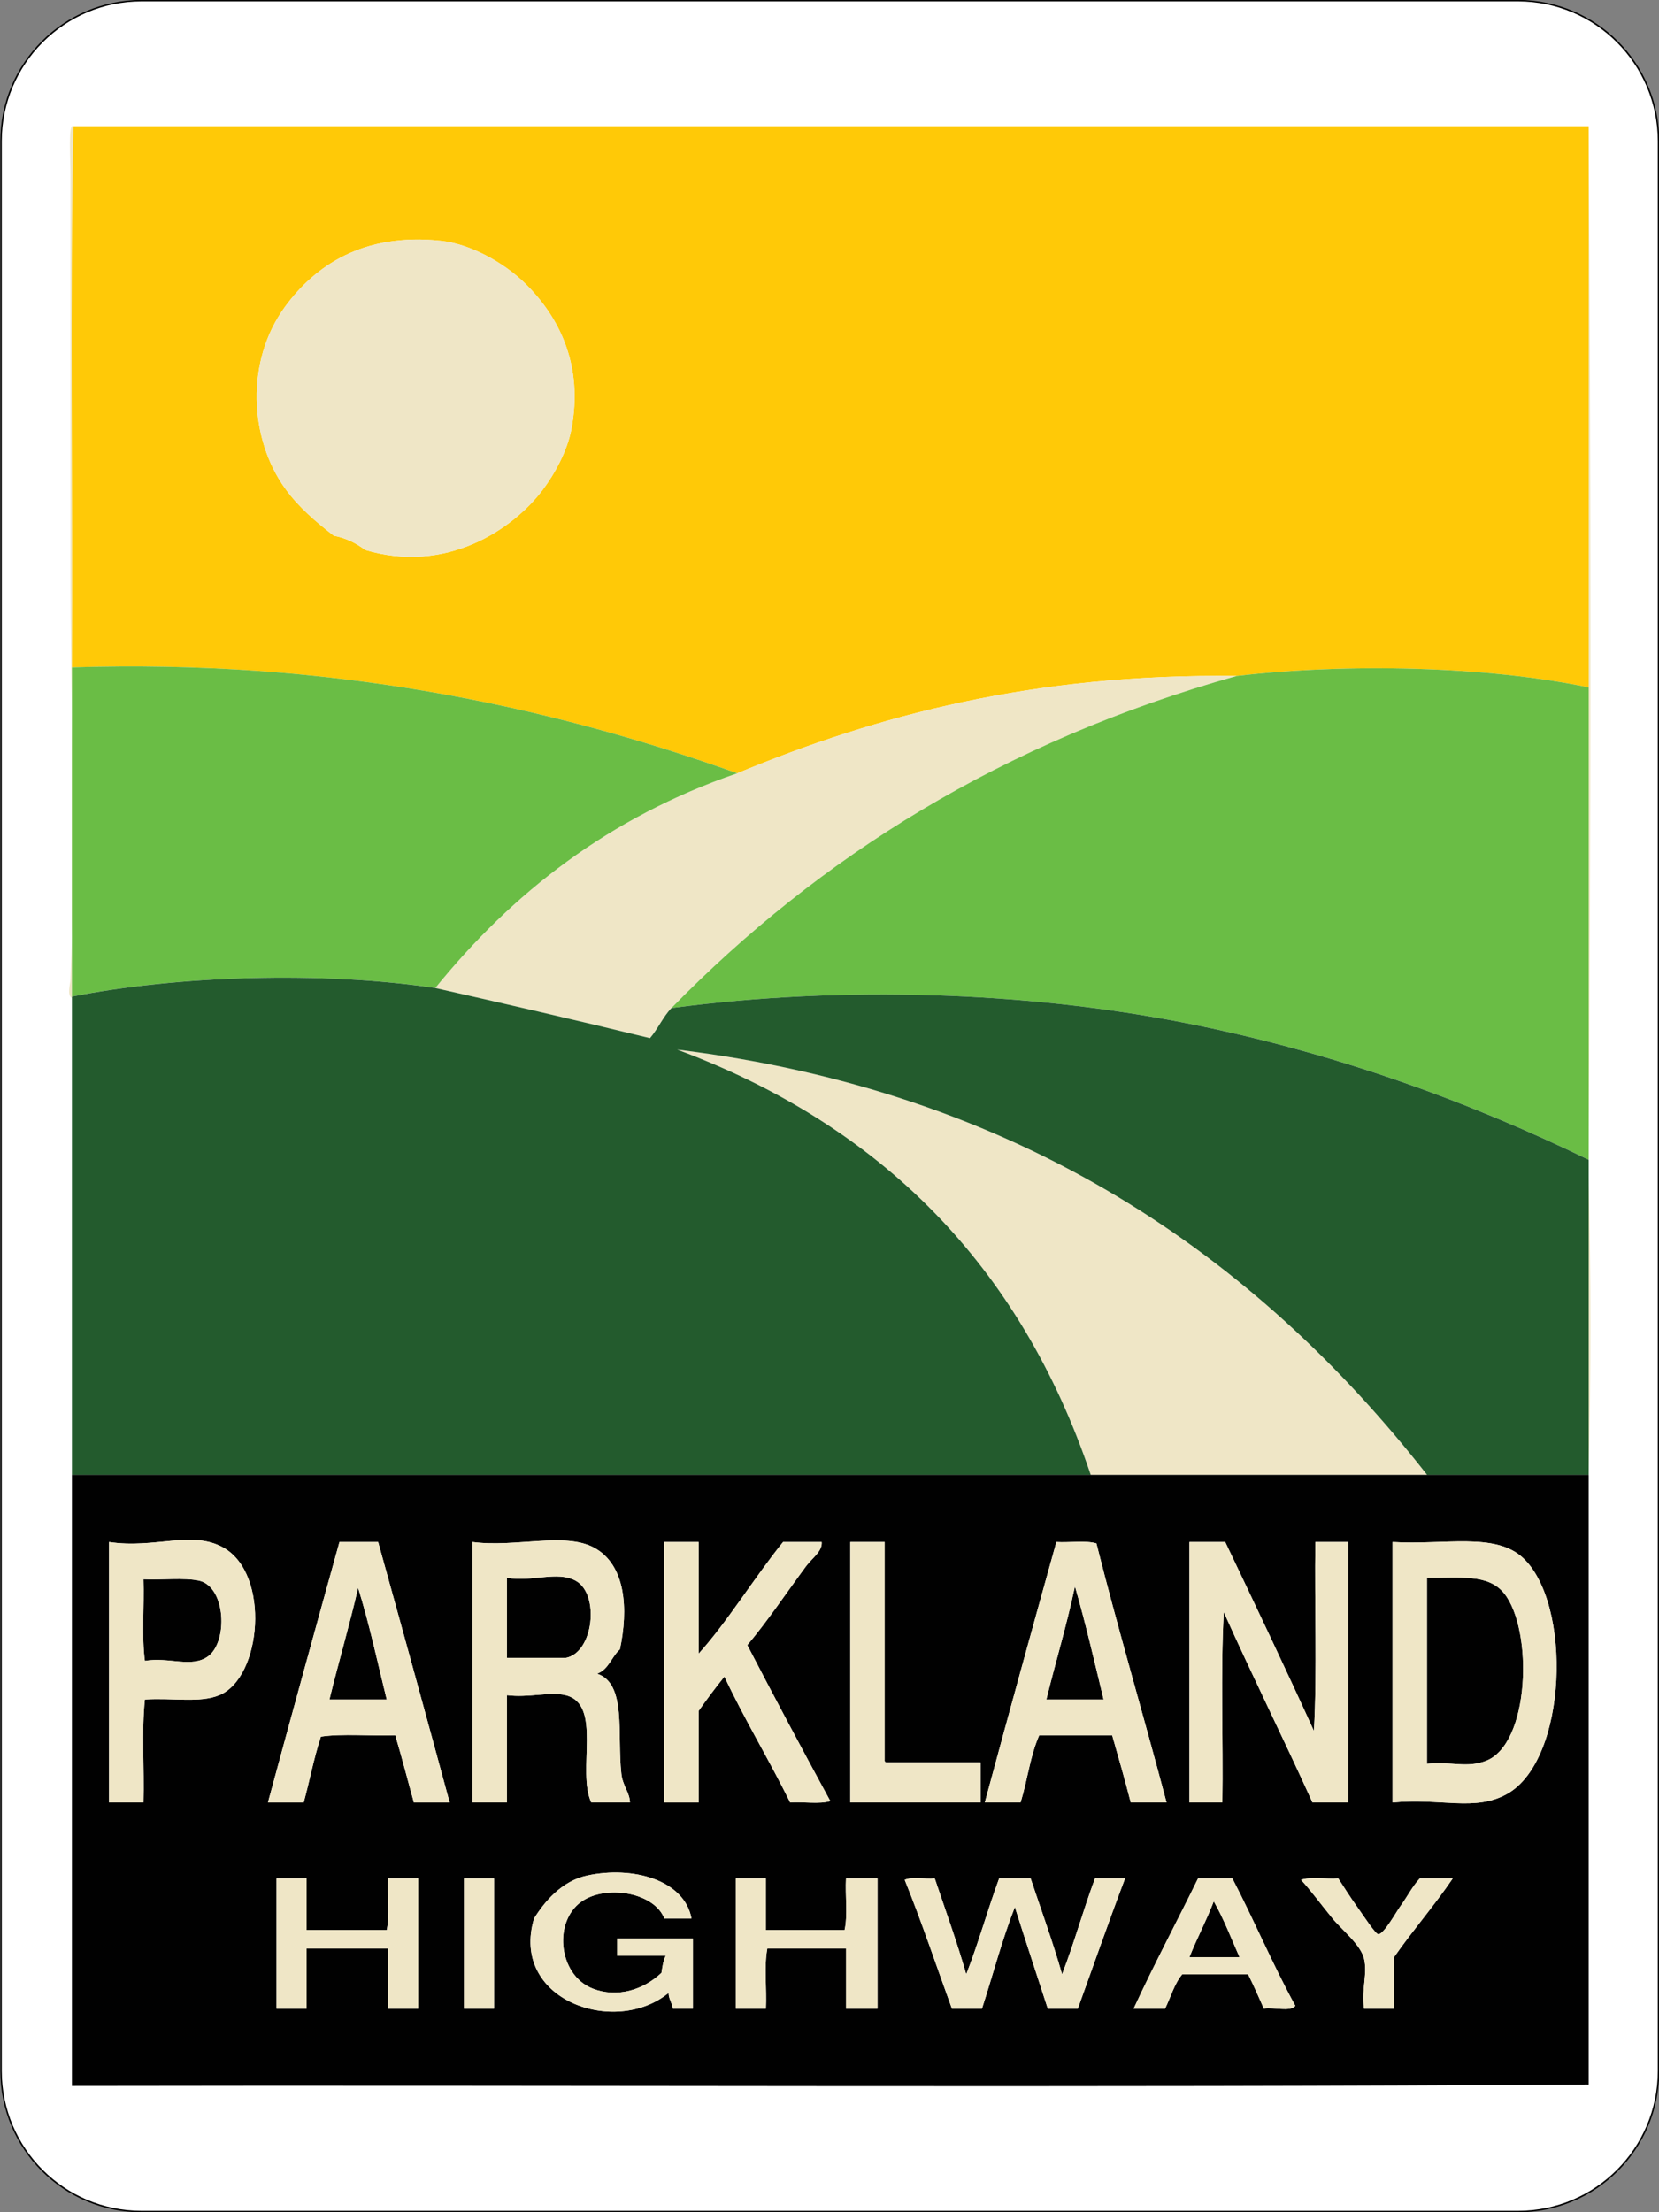
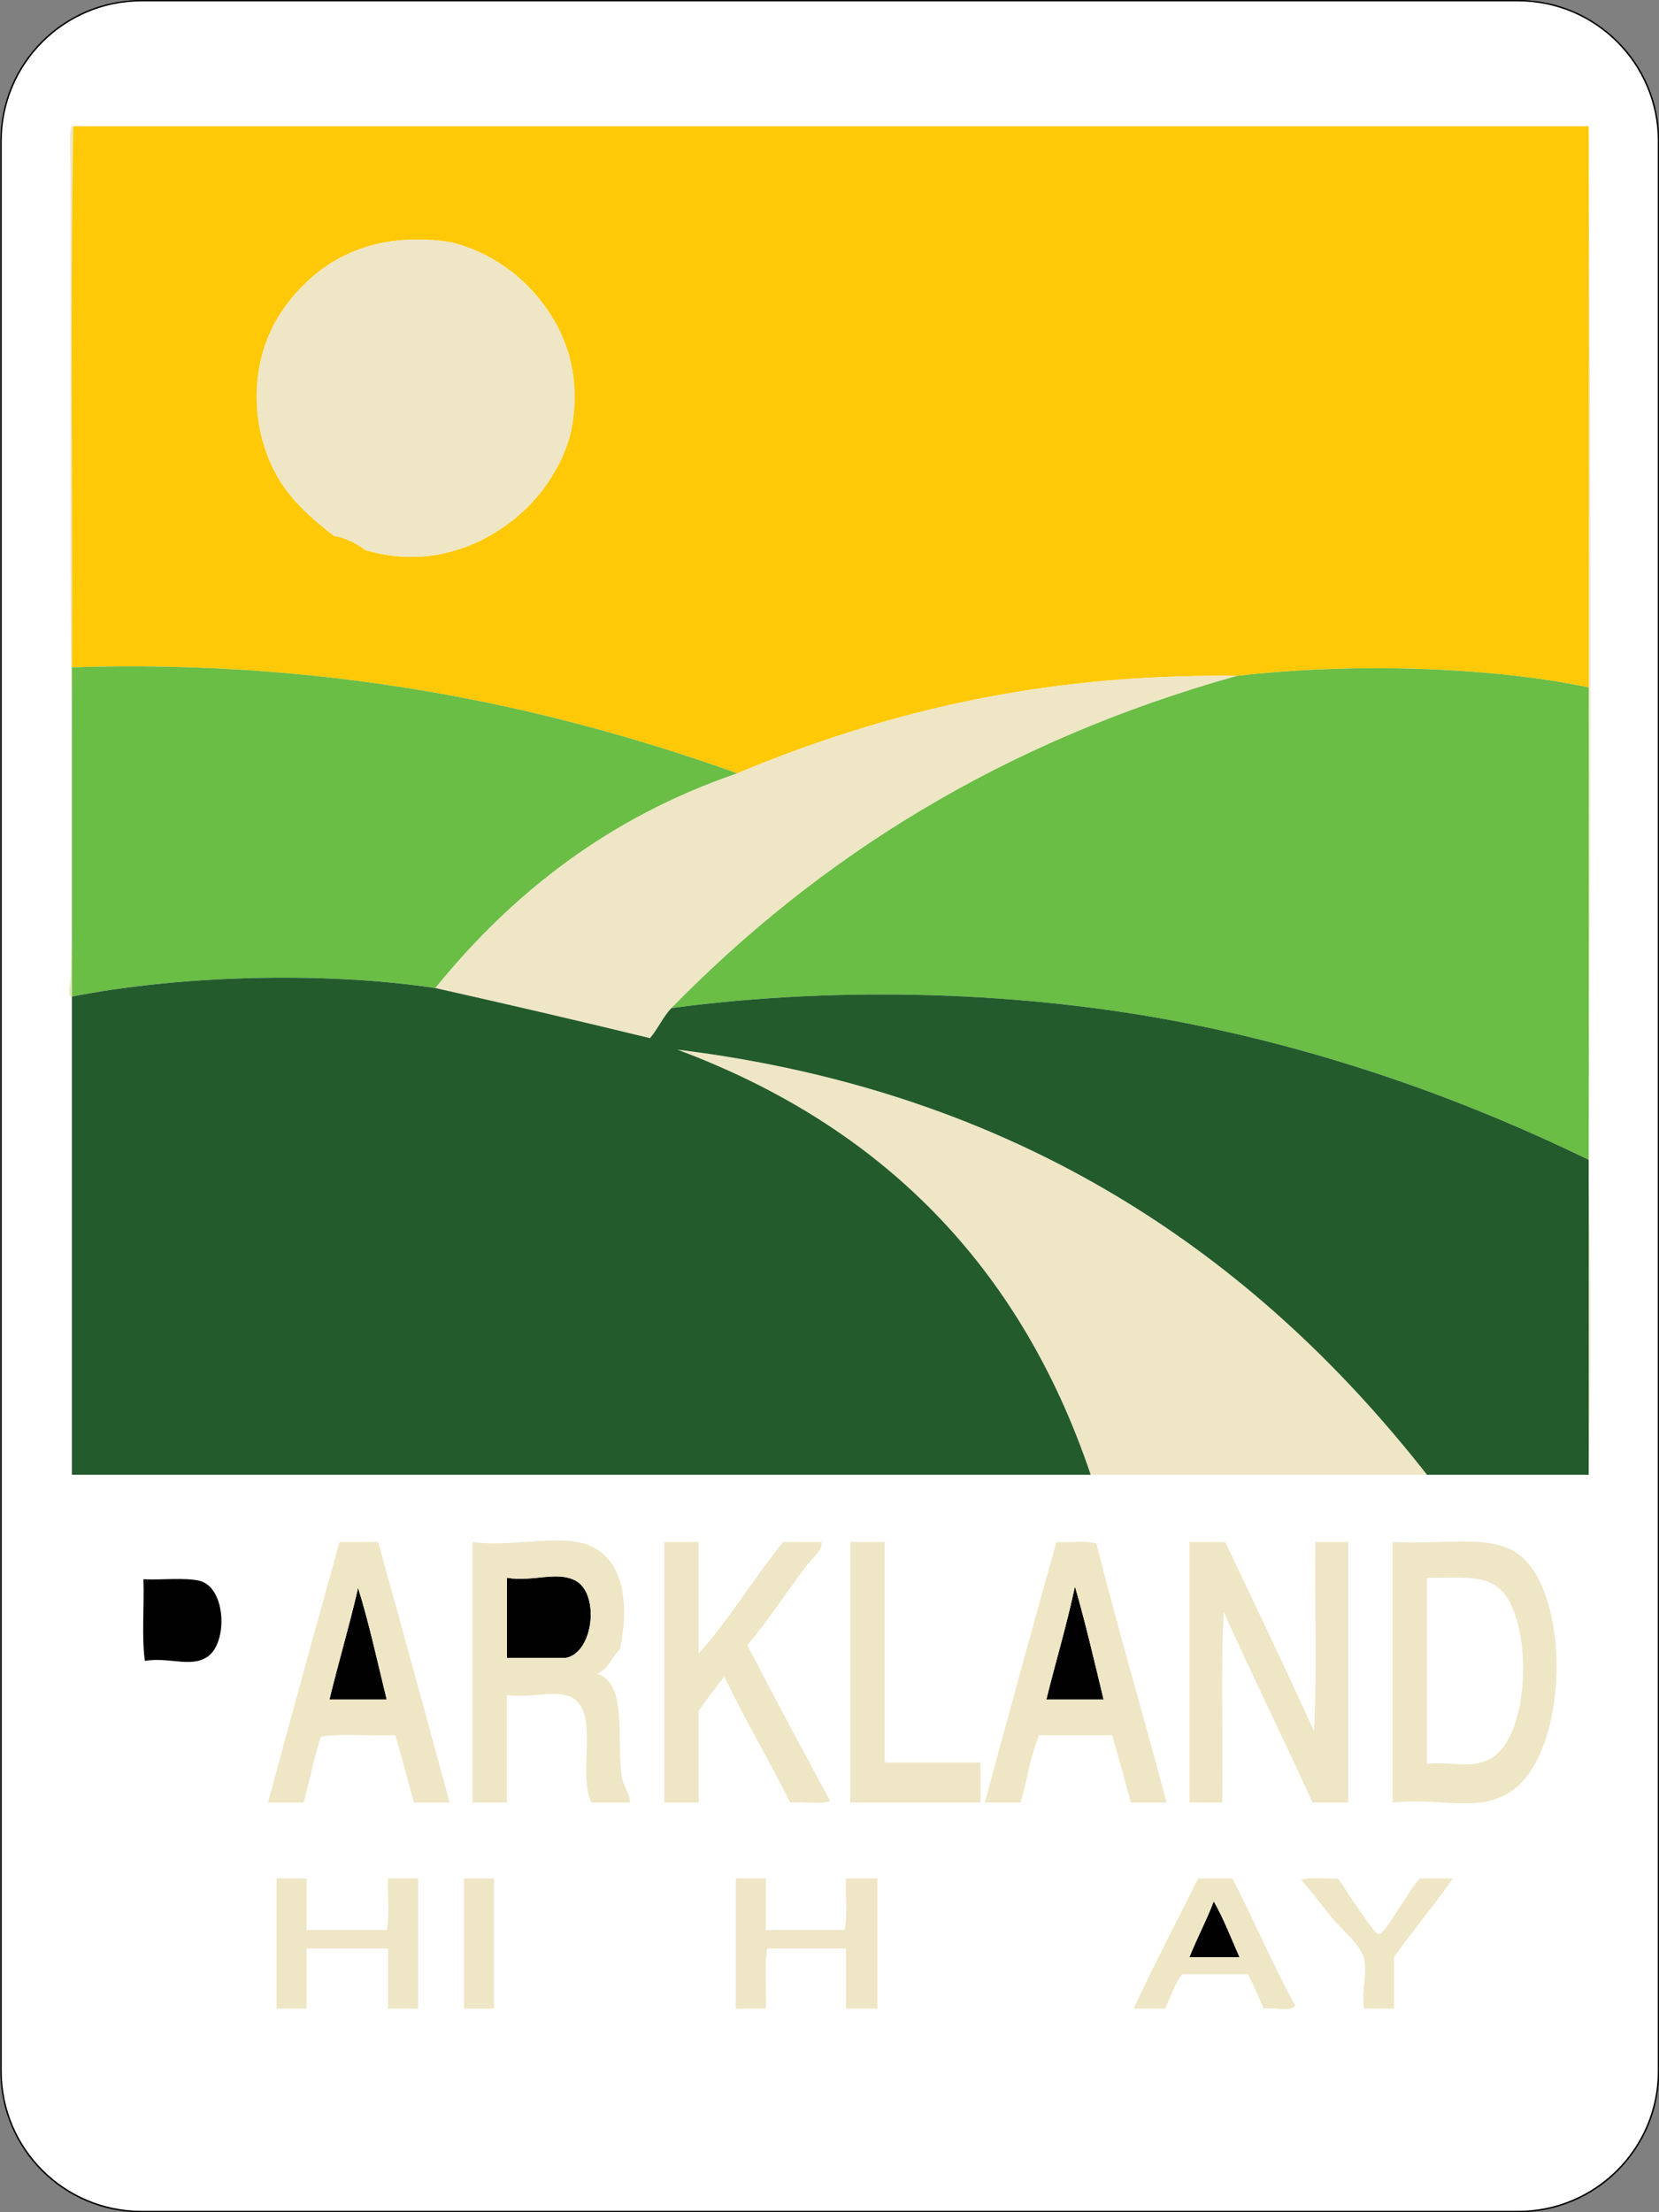
<svg xmlns="http://www.w3.org/2000/svg" version="1.1" width="273.861" height="365.148" viewBox="0 0 450.0 600.0" id="svg21163">
  <rect x="0" y="0" width="450.0" height="600.0" fill="#808080" stroke="none" />
  <defs id="defs21165">
    <clipPath id="clipPath20154">
      <path d="m 62.991,428.004 54.018,0 0,72 -54.018,0 0,-72 z" id="path20156" />
    </clipPath>
    <clipPath id="clipPath19970">
      <path d="m 422.991,527.004 54.018,0 0,72 -54.018,0 0,-72 z" id="path19972" />
    </clipPath>
  </defs>
  <g transform="translate(-358.915,251.929)" id="layer1">
    <g transform="matrix(6.665,0,0,6.667,2213.391,-1248.69)" id="g21541">
      <g transform="matrix(1.25,0,0,-1.25,-806.971,898.255)" id="g19966">
        <g clip-path="url(#clipPath19970)" id="g19968">
          <g transform="translate(476.982,531.593)" id="g19974">
            <path d="m 0,0 c 0,-2.523 -2.045,-4.569 -4.569,-4.569 l -44.827,0 c -2.523,0 -4.569,2.046 -4.569,4.569 l 0,62.815 c 0,2.523 2.046,4.569 4.569,4.569 l 44.827,0 C -2.045,67.384 0,65.338 0,62.815 L 0,0 z" id="path19976" style="fill:#ffffff;fill-opacity:1;fill-rule:nonzero;stroke:none" />
          </g>
          <g transform="translate(423.041,594.408)" id="g19978">
            <path d="m 0,0 0,-62.815 c 0.004,-2.511 2.035,-4.542 4.546,-4.546 l 44.827,0 c 2.51,0.004 4.541,2.035 4.545,4.546 l 0,62.815 c -0.004,2.511 -2.035,4.542 -4.545,4.546 l -44.827,0 C 2.035,4.542 0.004,2.511 0,0 m -0.046,-62.815 0,62.815 c 0,2.536 2.055,4.592 4.592,4.592 l 44.827,0 c 2.536,0 4.592,-2.056 4.592,-4.592 l 0,-62.815 c 0,-2.536 -2.056,-4.593 -4.592,-4.593 l -44.827,0 c -2.537,0 -4.592,2.057 -4.592,4.593" id="path19980" style="fill:#000000;fill-opacity:1;fill-rule:nonzero;stroke:none" />
          </g>
          <g transform="translate(474.708,594.889)" id="g19982">
            <path d="m 0,0 c 0.077,-11.15 0.077,-22.626 0,-33.776 l 0,0.14 0,15.373 C 0,-12.659 -0.001,-5.652 0,0" id="path19984" style="fill:#efe6c6;fill-opacity:1;fill-rule:evenodd;stroke:none" />
          </g>
          <g transform="translate(474.708,560.694)" id="g19986">
            <path d="M 0,0 C 0.077,-3.122 0.077,-6.568 0,-9.692 L 0,0 z" id="path19988" style="fill:#efe6c6;fill-opacity:1;fill-rule:evenodd;stroke:none" />
          </g>
          <g transform="translate(468.558,536.934)" id="g19990">
-             <path d="m 0,0 c -0.112,-0.156 -0.524,-0.892 -0.698,-0.886 -0.096,0.005 -0.486,0.607 -0.653,0.841 -0.301,0.418 -0.493,0.738 -0.653,0.977 -0.388,-0.031 -0.9,0.061 -1.21,-0.046 0.336,-0.368 0.645,-0.794 1.024,-1.257 0.297,-0.364 0.912,-0.846 1.026,-1.306 0.12,-0.495 -0.088,-0.972 0,-1.629 l 0.977,0 0,1.676 c 0.614,0.879 1.308,1.674 1.911,2.562 l -1.072,0 C 0.4,0.659 0.28,0.39 0,0 m -3.401,-3.215 c -0.733,1.334 -1.343,2.788 -2.05,4.147 l -1.117,0 c -0.695,-1.419 -1.43,-2.794 -2.097,-4.238 l 1.024,0 c 0.183,0.374 0.302,0.814 0.559,1.118 l 2.143,0 c 0.214,-0.432 0.319,-0.681 0.513,-1.118 0.316,0.055 0.862,-0.118 1.025,0.091 m -10.715,1.027 c -0.308,1.073 -0.677,2.086 -1.025,3.12 -0.312,-0.031 -0.744,0.061 -0.978,-0.046 0.55,-1.36 1.027,-2.793 1.537,-4.192 l 0.978,0 c 0.358,1.102 0.659,2.261 1.072,3.306 0.362,-1.147 0.69,-2.127 1.071,-3.306 l 0.978,0 c 0.493,1.36 0.997,2.811 1.538,4.238 l -0.979,0 c -0.401,-1.079 -0.656,-2.041 -1.071,-3.12 -0.309,1.073 -0.678,2.086 -1.025,3.12 l -1.024,0 c -0.376,-1.022 -0.678,-2.118 -1.072,-3.12 m -7.501,3.12 0,-4.238 0.979,0 c 0.031,0.636 -0.063,1.397 0.046,1.955 l 2.563,0 0,-1.955 1.025,0 0,4.238 -1.025,0 c -0.032,-0.544 0.062,-1.209 -0.047,-1.677 l -2.562,0 0,1.677 -0.979,0 z m -8.851,-4.238 0.978,0 0,4.237 -0.978,0 0,-4.237 z m -5.124,2.561 0,1.677 -0.98,0 0,-4.238 0.98,0 0,1.955 2.654,0 0,-1.955 0.979,0 0,4.238 -0.979,0 c -0.031,-0.544 0.063,-1.209 -0.045,-1.677 l -2.609,0 z m 9.13,1.77 c -0.831,-0.179 -1.392,-0.863 -1.724,-1.396 -0.793,-2.65 2.631,-3.859 4.379,-2.423 0.007,-0.212 0.115,-0.32 0.14,-0.512 l 0.653,0 0,2.283 -2.469,0 0,-0.56 1.584,0 c -0.08,-0.153 -0.108,-0.357 -0.14,-0.559 -0.589,-0.558 -1.444,-0.822 -2.237,-0.512 -1.151,0.448 -1.309,2.28 -0.279,2.888 0.835,0.492 2.301,0.207 2.609,-0.605 l 0.885,0 c -0.227,1.247 -1.903,1.721 -3.401,1.396 M 3.494,3.682 c 1.971,1.104 2.126,6.196 0.511,7.686 -0.902,0.834 -2.551,0.41 -4.238,0.512 l 0,-8.478 c 1.567,0.154 2.682,-0.307 3.727,0.28 m -9.177,8.198 -1.165,0 0,-8.478 1.071,0 c 0.031,2.05 -0.062,4.223 0.047,6.196 0.937,-2.09 1.944,-4.112 2.888,-6.196 l 1.164,0 0,8.478 -1.07,0 C -2.78,9.846 -2.687,7.688 -2.795,5.731 -3.738,7.801 -4.71,9.842 -5.683,11.88 m -4.194,-0.046 c -0.345,0.105 -0.882,0.019 -1.304,0.046 -0.797,-2.857 -1.573,-5.674 -2.33,-8.478 l 1.165,0 c 0.239,0.795 0.304,1.489 0.606,2.189 l 2.376,0 c 0.207,-0.724 0.415,-1.449 0.605,-2.189 l 1.165,0 c -0.754,2.858 -1.58,5.64 -2.283,8.432 m -6.895,-7.035 0,7.081 -1.118,0 0,-8.478 4.24,0 0,1.303 -3.075,0 c -0.036,0.011 -0.054,0.04 -0.047,0.094 m -6.056,3.447 0,3.634 -1.118,0 0,-8.478 1.118,0 0,2.982 c 0.268,0.384 0.548,0.755 0.839,1.117 0.665,-1.415 1.454,-2.706 2.142,-4.099 0.421,0.03 0.964,-0.062 1.305,0.047 -0.913,1.678 -1.816,3.37 -2.702,5.076 0.654,0.773 1.305,1.749 1.91,2.564 0.198,0.267 0.539,0.487 0.512,0.791 l -1.257,0 c -0.938,-1.159 -1.824,-2.616 -2.749,-3.634 m -2.563,0.141 c 0.276,1.295 0.199,2.745 -0.838,3.307 -0.959,0.52 -2.556,0 -3.96,0.186 l 0,-8.478 1.118,0 0,3.494 c 0.706,-0.092 1.396,0.124 1.91,0 1.216,-0.294 0.358,-2.463 0.838,-3.494 l 1.259,0 c -0.006,0.32 -0.237,0.545 -0.279,0.932 -0.145,1.288 0.18,2.947 -0.793,3.261 0.38,0.133 0.472,0.553 0.745,0.792 m -7.872,3.493 -1.259,0 c -0.784,-2.817 -1.561,-5.644 -2.329,-8.478 l 1.164,0 c 0.193,0.707 0.336,1.465 0.559,2.144 0.716,0.106 1.63,0.015 2.423,0.045 0.227,-0.764 0.413,-1.498 0.606,-2.189 l 1.165,0 c -0.768,2.834 -1.545,5.661 -2.329,8.478 m -5.172,-4.984 c 1.386,0.571 1.667,3.931 0.14,4.798 -1.029,0.583 -2.228,-0.042 -3.728,0.186 l 0,-8.478 1.119,0 c 0.031,1.103 -0.062,2.329 0.046,3.353 0.915,0.06 1.78,-0.125 2.423,0.141 m -4.798,7.172 33.17,0 10.948,0 5.265,0 0,-19.844 c -16.369,-0.11 -32.938,-0.016 -49.383,-0.047 l 0,19.891 z" id="path19992" style="fill:#010101;fill-opacity:1;fill-rule:evenodd;stroke:none" />
-           </g>
+             </g>
          <g transform="translate(439.487,545.041)" id="g19994">
            <path d="M 0,0 0,2.609 C 0.845,2.466 1.63,2.841 2.236,2.515 3.032,2.088 2.829,0.159 1.91,0 L 0,0 z" id="path19996" style="fill:#010101;fill-opacity:1;fill-rule:evenodd;stroke:none" />
          </g>
          <g transform="translate(469.443,541.595)" id="g19998">
-             <path d="M 0,0 0,6.056 C 1.078,6.04 1.994,6.197 2.516,5.544 3.465,4.349 3.355,0.629 1.91,0.092 1.275,-0.143 0.838,0.078 0,0" id="path20000" style="fill:#010101;fill-opacity:1;fill-rule:evenodd;stroke:none" />
-           </g>
+             </g>
          <g transform="translate(427.7,544.946)" id="g20002">
            <path d="M 0,0 C -0.107,0.794 -0.016,1.786 -0.046,2.656 0.544,2.626 1.258,2.718 1.771,2.609 2.648,2.4 2.708,0.604 2.051,0.142 1.515,-0.238 0.801,0.132 0,0" id="path20004" style="fill:#010101;fill-opacity:1;fill-rule:evenodd;stroke:none" />
          </g>
          <g transform="translate(458.915,543.688)" id="g20006">
            <path d="m 0,0 -1.864,0 c 0.294,1.199 0.65,2.365 0.931,3.682 C -0.588,2.489 -0.299,1.239 0,0" id="path20008" style="fill:#010101;fill-opacity:1;fill-rule:evenodd;stroke:none" />
          </g>
          <g transform="translate(434.642,547.323)" id="g20010">
            <path d="m 0,0 c 0.363,-1.158 0.63,-2.413 0.932,-3.635 l -1.865,0 C -0.634,-2.41 -0.284,-1.237 0,0" id="path20012" style="fill:#010101;fill-opacity:1;fill-rule:evenodd;stroke:none" />
          </g>
          <path d="m 439.068,533.628 -0.978,0 0,4.237 0.978,0 0,-4.237 z" id="path20014" style="fill:#efe6c6;fill-opacity:1;fill-rule:evenodd;stroke:none" />
          <g transform="translate(463.34,535.304)" id="g20016">
            <path d="m 0,0 -1.63,0 c 0.247,0.623 0.553,1.187 0.792,1.817 C -0.517,1.254 -0.271,0.614 0,0" id="path20018" style="fill:#010101;fill-opacity:1;fill-rule:evenodd;stroke:none" />
          </g>
          <g transform="translate(425.325,566.518)" id="g20020">
            <path d="m 0,0 c -0.167,0.101 -0.054,0.435 -0.047,0.605 0.191,4.42 0,8.987 0,13.511 l 0,12.671 c 0,0.578 -0.074,1.701 0.093,1.585 C -0.062,22.811 0.03,16.399 0,10.762 L 0,0.047 0,0 z" id="path20022" style="fill:#efe6c6;fill-opacity:1;fill-rule:evenodd;stroke:none" />
          </g>
          <g transform="translate(440.652,583.055)" id="g20024">
            <path d="M 0,0 C 0.402,0.534 0.799,1.273 0.932,1.957 1.342,4.086 0.509,5.655 -0.56,6.708 -1.279,7.419 -2.377,8.006 -3.308,8.106 -5.851,8.38 -7.419,7.284 -8.386,5.964 c -1.304,-1.781 -1.159,-4.305 0,-5.917 0.445,-0.617 1.006,-1.09 1.585,-1.538 0.414,-0.081 0.741,-0.251 1.023,-0.465 C -3.155,-2.741 -0.988,-1.31 0,0 m -15.327,-5.776 c 0.03,5.638 -0.062,12.049 0.046,17.61 l 49.337,0 c -10e-4,-5.652 0,-12.659 0,-18.263 -3.312,0.694 -7.847,0.797 -11.461,0.374 -6.557,0.081 -11.685,-1.267 -16.259,-3.169 -6.225,2.222 -13.322,3.717 -21.663,3.448" id="path20026" style="fill:#ffc907;fill-opacity:1;fill-rule:evenodd;stroke:none" />
          </g>
          <g transform="translate(434.875,581.1)" id="g20028">
            <path d="m 0,0 c -0.282,0.213 -0.609,0.384 -1.024,0.465 -0.578,0.448 -1.14,0.92 -1.584,1.538 -1.16,1.611 -1.305,4.136 0,5.916 0.967,1.32 2.535,2.416 5.078,2.143 C 3.4,9.962 4.498,9.375 5.218,8.664 6.287,7.611 7.12,6.042 6.709,3.913 6.577,3.229 6.18,2.489 5.778,1.956 4.789,0.646 2.623,-0.786 0,0" id="path20030" style="fill:#efe6c6;fill-opacity:1;fill-rule:evenodd;stroke:none" />
          </g>
          <g transform="translate(463.247,577)" id="g20032">
            <path d="m 0,0 c -7.606,-2.131 -13.589,-5.886 -18.403,-10.809 -0.273,-0.285 -0.44,-0.678 -0.698,-0.979 -2.31,0.564 -4.643,1.103 -6.988,1.631 2.51,3.097 5.653,5.558 9.83,6.989 C -11.685,-1.267 -6.557,0.081 0,0" id="path20034" style="fill:#efe6c6;fill-opacity:1;fill-rule:evenodd;stroke:none" />
          </g>
          <g transform="translate(458.495,551.002)" id="g20036">
            <path d="M 0,0 C -2.294,6.808 -6.831,11.372 -13.464,13.839 -2.288,12.468 5.379,7.104 10.948,0 L 0,0 z" id="path20038" style="fill:#efe6c6;fill-opacity:1;fill-rule:evenodd;stroke:none" />
          </g>
          <g transform="translate(429.751,545.088)" id="g20040">
-             <path d="M 0,0 C 0.657,0.463 0.597,2.259 -0.28,2.468 -0.792,2.576 -1.507,2.484 -2.097,2.515 -2.067,1.645 -2.158,0.652 -2.051,-0.142 -1.25,-0.01 -0.536,-0.38 0,0 m -2.051,-1.399 c -0.108,-1.025 -0.015,-2.25 -0.046,-3.353 l -1.118,0 0,8.478 C -1.716,3.498 -0.517,4.123 0.512,3.54 2.04,2.673 1.758,-0.688 0.373,-1.259 c -0.644,-0.265 -1.509,-0.08 -2.424,-0.14" id="path20042" style="fill:#efe6c6;fill-opacity:1;fill-rule:evenodd;stroke:none" />
-           </g>
+             </g>
          <g transform="translate(433.71,543.688)" id="g20044">
            <path d="M 0,0 1.865,0 C 1.563,1.222 1.296,2.477 0.933,3.635 0.648,2.397 0.299,1.225 0,0 m 3.914,-3.353 -1.164,0 C 2.557,-2.662 2.371,-1.928 2.144,-1.164 1.35,-1.194 0.436,-1.103 -0.279,-1.209 -0.502,-1.888 -0.646,-2.646 -0.838,-3.353 l -1.164,0 c 0.767,2.834 1.545,5.661 2.329,8.478 l 1.258,0 C 2.369,2.308 3.146,-0.519 3.914,-3.353" id="path20046" style="fill:#efe6c6;fill-opacity:1;fill-rule:evenodd;stroke:none" />
          </g>
          <g transform="translate(441.397,545.041)" id="g20048">
            <path d="M 0,0 C 0.918,0.159 1.122,2.088 0.326,2.515 -0.28,2.841 -1.065,2.466 -1.91,2.609 L -1.91,0 0,0 z M 1.025,-0.513 C 1.998,-0.826 1.672,-2.485 1.817,-3.773 1.86,-4.16 2.09,-4.386 2.097,-4.705 l -1.259,0 c -0.481,1.03 0.378,3.199 -0.838,3.493 -0.514,0.124 -1.204,-0.092 -1.91,0 l 0,-3.493 -1.118,0 0,8.478 C -1.625,3.587 -0.027,4.107 0.932,3.587 1.969,3.024 2.046,1.574 1.77,0.279 1.497,0.041 1.404,-0.38 1.025,-0.513" id="path20050" style="fill:#efe6c6;fill-opacity:1;fill-rule:evenodd;stroke:none" />
          </g>
          <g transform="translate(448.479,548.813)" id="g20052">
            <path d="M 0,0 1.257,0 C 1.284,-0.304 0.943,-0.523 0.746,-0.791 0.14,-1.606 -0.511,-2.582 -1.165,-3.355 -0.278,-5.061 0.625,-6.753 1.537,-8.431 1.196,-8.54 0.653,-8.448 0.232,-8.478 c -0.688,1.393 -1.477,2.684 -2.142,4.099 -0.291,-0.362 -0.57,-0.733 -0.839,-1.117 l 0,-2.982 -1.118,0 0,8.478 1.118,0 0,-3.634 C -1.824,-2.616 -0.938,-1.159 0,0" id="path20054" style="fill:#efe6c6;fill-opacity:1;fill-rule:evenodd;stroke:none" />
          </g>
          <g transform="translate(451.834,541.639)" id="g20056">
            <path d="m 0,0 3.074,0 0,-1.303 -4.239,0 0,8.478 1.118,0 0,-7.081 C -0.055,0.04 -0.037,0.011 0,0" id="path20058" style="fill:#efe6c6;fill-opacity:1;fill-rule:evenodd;stroke:none" />
          </g>
          <g transform="translate(457.982,547.37)" id="g20060">
            <path d="m 0,0 c -0.281,-1.316 -0.638,-2.482 -0.932,-3.682 l 1.865,0 C 0.634,-2.442 0.345,-1.192 0,0 m 2.982,-7.034 -1.166,0 c -0.189,0.739 -0.397,1.465 -0.604,2.188 l -2.376,0 c -0.302,-0.7 -0.367,-1.393 -0.606,-2.188 l -1.165,0 c 0.757,2.804 1.533,5.62 2.33,8.477 0.422,-0.027 0.958,0.059 1.304,-0.046 0.703,-2.792 1.529,-5.574 2.283,-8.431" id="path20062" style="fill:#efe6c6;fill-opacity:1;fill-rule:evenodd;stroke:none" />
          </g>
          <g transform="translate(465.763,542.664)" id="g20064">
            <path d="m 0,0 c 0.108,1.957 0.015,4.115 0.047,6.149 l 1.07,0 0,-8.477 -1.164,0 c -0.944,2.084 -1.95,4.105 -2.888,6.195 -0.109,-1.973 -0.016,-4.145 -0.047,-6.195 l -1.071,0 0,8.477 1.165,0 C -1.914,4.111 -0.943,2.07 0,0" id="path20066" style="fill:#efe6c6;fill-opacity:1;fill-rule:evenodd;stroke:none" />
          </g>
          <g transform="translate(471.353,541.687)" id="g20068">
            <path d="M 0,0 C 1.445,0.537 1.555,4.257 0.605,5.452 0.084,6.105 -0.832,5.948 -1.91,5.964 l 0,-6.056 C -1.072,-0.014 -0.635,-0.235 0,0 m -3.029,-1.351 0,8.478 C -1.341,7.025 0.308,7.449 1.21,6.615 2.824,5.125 2.67,0.033 0.698,-1.071 -0.347,-1.658 -1.461,-1.197 -3.029,-1.351" id="path20070" style="fill:#efe6c6;fill-opacity:1;fill-rule:evenodd;stroke:none" />
          </g>
          <g transform="translate(445.497,536.562)" id="g20072">
-             <path d="m 0,0 -0.885,0 c -0.307,0.813 -1.774,1.097 -2.609,0.606 -1.03,-0.609 -0.872,-2.441 0.279,-2.889 0.793,-0.31 1.648,-0.046 2.237,0.512 0.032,0.202 0.06,0.406 0.14,0.559 l -1.584,0 0,0.56 2.469,0 0,-2.283 -0.652,0 c -0.026,0.192 -0.134,0.3 -0.141,0.512 C -2.494,-3.859 -5.918,-2.649 -5.125,0 -4.793,0.533 -4.232,1.217 -3.401,1.396 -1.903,1.721 -0.227,1.247 0,0" id="path20074" style="fill:#efe6c6;fill-opacity:1;fill-rule:evenodd;stroke:none" />
-           </g>
+             </g>
          <g transform="translate(435.575,536.188)" id="g20076">
            <path d="m 0,0 c 0.108,0.468 0.014,1.133 0.045,1.677 l 0.979,0 0,-4.238 -0.979,0 0,1.956 -2.654,0 0,-1.956 -0.979,0 0,4.238 0.979,0 L -2.609,0 0,0 z" id="path20078" style="fill:#efe6c6;fill-opacity:1;fill-rule:evenodd;stroke:none" />
          </g>
          <g transform="translate(455.514,537.865)" id="g20080">
-             <path d="M 0,0 1.025,0 C 1.372,-1.034 1.741,-2.047 2.05,-3.12 2.465,-2.041 2.72,-1.079 3.121,0 L 4.1,0 C 3.558,-1.427 3.055,-2.878 2.562,-4.237 l -0.978,0 c -0.381,1.178 -0.71,2.158 -1.072,3.305 -0.413,-1.045 -0.714,-2.204 -1.071,-3.305 l -0.979,0 c -0.509,1.398 -0.986,2.832 -1.537,4.191 0.234,0.108 0.667,0.016 0.978,0.046 0.348,-1.034 0.717,-2.047 1.025,-3.12 C -0.677,-2.118 -0.376,-1.021 0,0" id="path20082" style="fill:#efe6c6;fill-opacity:1;fill-rule:evenodd;stroke:none" />
-           </g>
+             </g>
          <g transform="translate(462.501,537.121)" id="g20084">
            <path d="m 0,0 c -0.239,-0.631 -0.545,-1.194 -0.792,-1.817 l 1.63,0 C 0.567,-1.203 0.322,-0.563 0,0 m 1.631,-3.493 c -0.195,0.436 -0.299,0.685 -0.513,1.117 l -2.143,0 C -1.282,-2.68 -1.401,-3.119 -1.584,-3.493 l -1.024,0 c 0.667,1.443 1.402,2.818 2.096,4.237 l 1.117,0 C 1.313,-0.614 1.923,-2.068 2.656,-3.402 2.493,-3.611 1.946,-3.438 1.631,-3.493" id="path20086" style="fill:#efe6c6;fill-opacity:1;fill-rule:evenodd;stroke:none" />
          </g>
          <g transform="translate(469.21,537.865)" id="g20088">
            <path d="m 0,0 1.072,0 c -0.603,-0.888 -1.297,-1.683 -1.91,-2.562 l 0,-1.675 -0.978,0 c -0.088,0.656 0.12,1.133 0,1.629 -0.114,0.46 -0.728,0.941 -1.025,1.305 -0.38,0.463 -0.689,0.889 -1.025,1.257 0.31,0.108 0.822,0.016 1.21,0.046 0.16,-0.238 0.352,-0.559 0.653,-0.977 0.167,-0.234 0.558,-0.836 0.653,-0.84 0.174,-0.006 0.586,0.729 0.698,0.885 0.28,0.39 0.4,0.66 0.652,0.932" id="path20090" style="fill:#efe6c6;fill-opacity:1;fill-rule:evenodd;stroke:none" />
          </g>
          <g transform="translate(446.988,573.832)" id="g20092">
            <path d="m 0,0 c -4.177,-1.43 -7.32,-3.892 -9.831,-6.988 -3.704,0.555 -8.411,0.4 -11.832,-0.279 l 0,10.715 C -13.322,3.716 -6.225,2.222 0,0" id="path20094" style="fill:#6abd45;fill-opacity:1;fill-rule:evenodd;stroke:none" />
          </g>
          <g transform="translate(444.844,566.191)" id="g20096">
            <path d="m 0,0 c 4.814,4.923 10.796,8.678 18.403,10.809 3.614,0.423 8.149,0.32 11.461,-0.373 l 0,-15.374 C 26.117,-3.115 21.663,-1.444 16.632,-0.466 11.585,0.515 5.656,0.752 0,0" id="path20098" style="fill:#6abd45;fill-opacity:1;fill-rule:evenodd;stroke:none" />
          </g>
          <g transform="translate(447.92,537.865)" id="g20100">
            <path d="m 0,0 0,-1.677 2.561,0 C 2.67,-1.209 2.577,-0.544 2.608,0 l 1.025,0 0,-4.237 -1.025,0 0,1.955 -2.562,0 C -0.063,-2.841 0.031,-3.602 0,-4.237 l -0.98,0 L -0.98,0 0,0 z" id="path20102" style="fill:#efe6c6;fill-opacity:1;fill-rule:evenodd;stroke:none" />
          </g>
          <g transform="translate(437.158,566.843)" id="g20104">
            <path d="m 0,0 c 2.346,-0.528 4.679,-1.067 6.988,-1.631 0.258,0.301 0.425,0.694 0.698,0.979 5.657,0.752 11.586,0.515 16.633,-0.466 5.031,-0.979 9.484,-2.65 13.231,-4.472 l 0,-0.14 0,-0.419 0,-9.692 -5.264,0 C 26.717,-8.737 19.049,-3.373 7.874,-2.003 14.507,-4.47 19.043,-9.034 21.337,-15.841 l -33.17,0 0,15.515 0,0.047 C -8.411,0.4 -3.705,0.556 0,0" id="path20106" style="fill:#235b2d;fill-opacity:1;fill-rule:evenodd;stroke:none" />
          </g>
        </g>
      </g>
    </g>
  </g>
</svg>